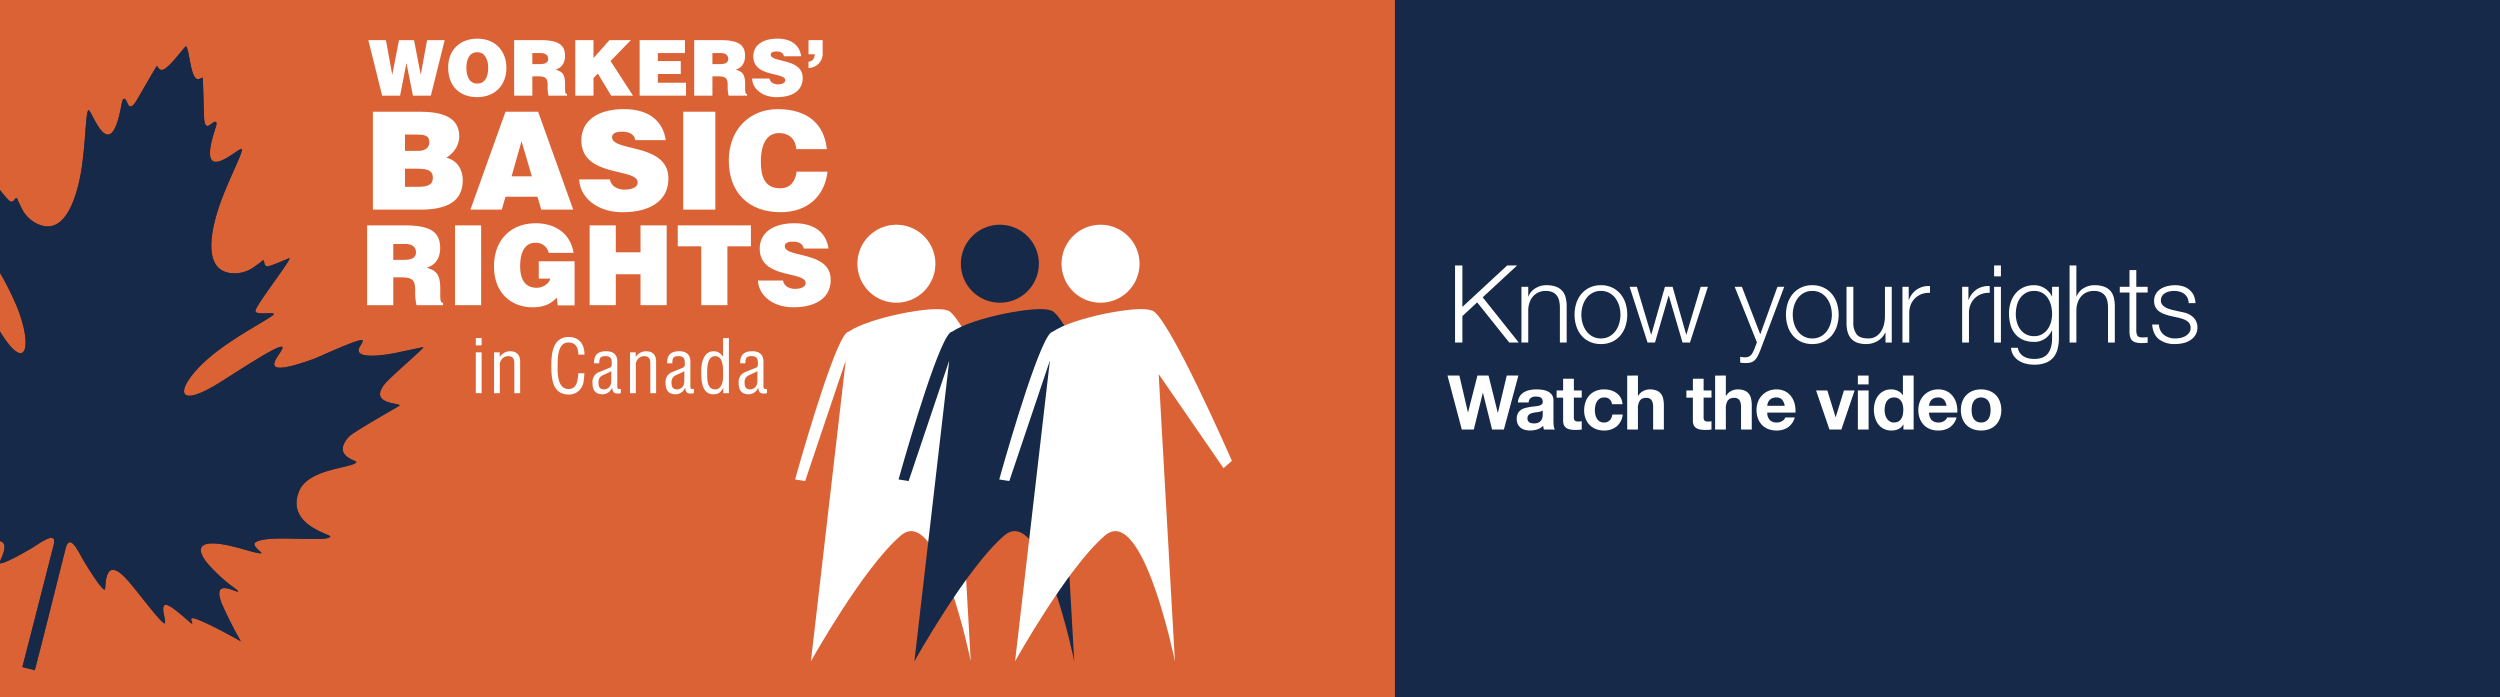
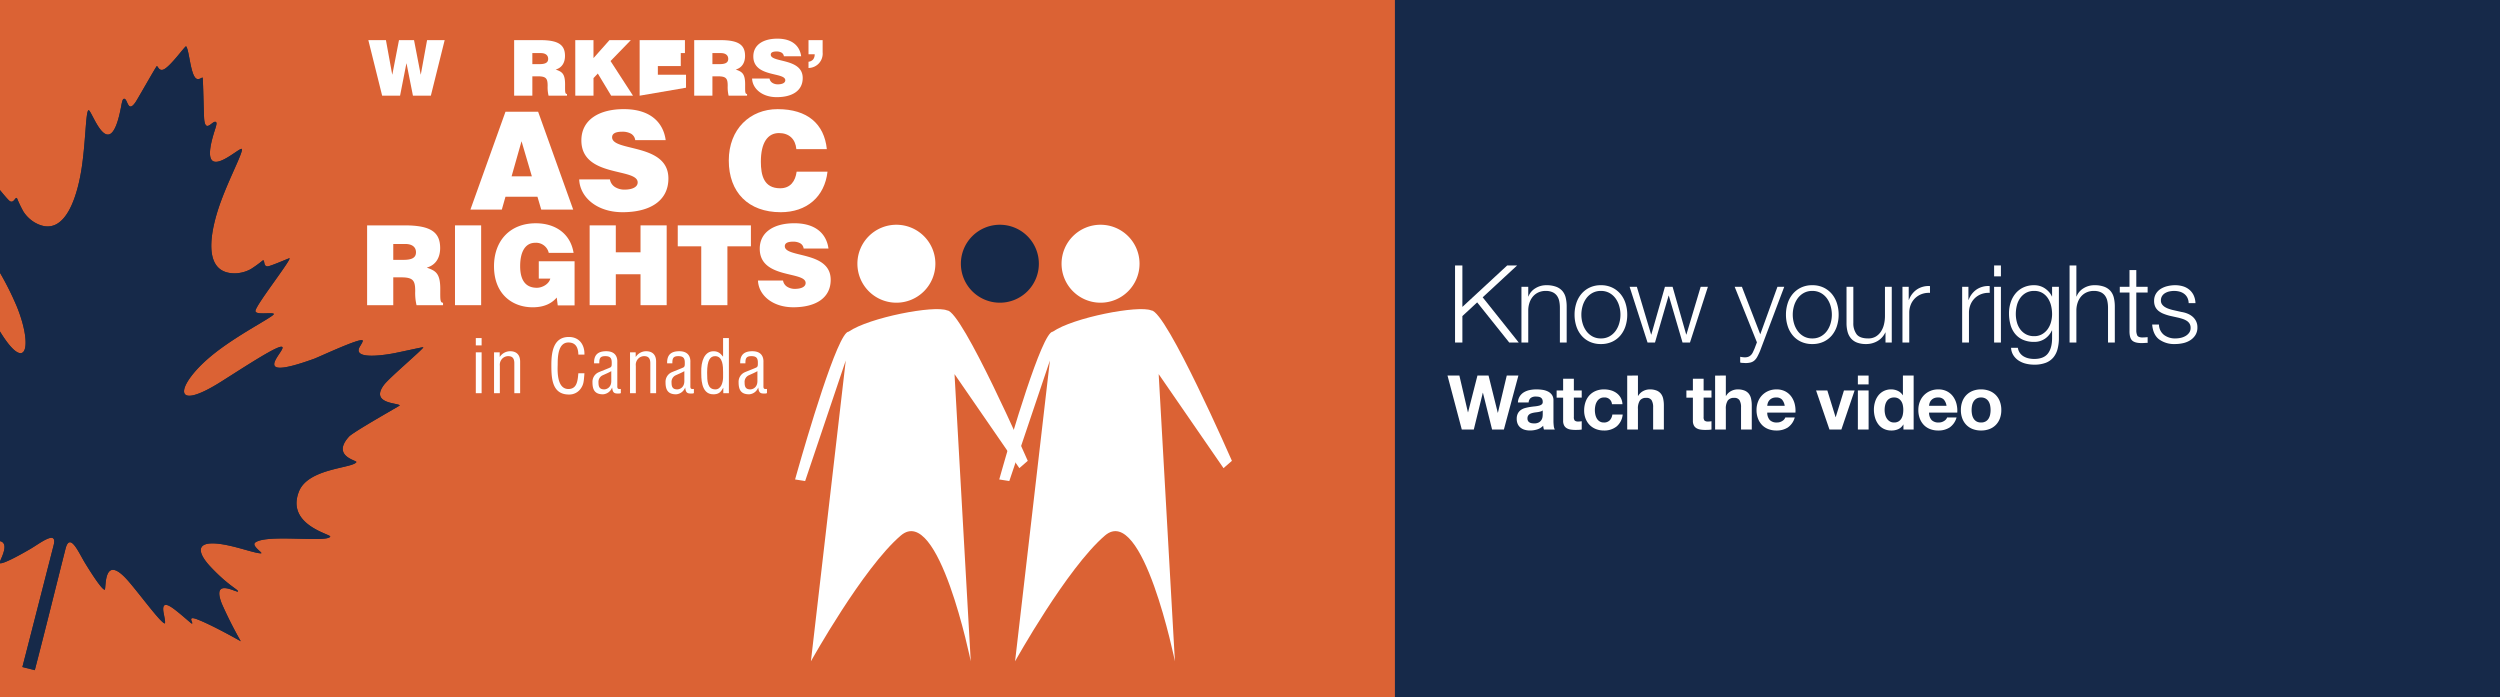
<svg xmlns="http://www.w3.org/2000/svg" width="1157.779" height="323" viewBox="0 0 1157.779 323">
  <rect x="0" y="0" width="1157.779" height="323" fill="#333333" stroke="none" />
  <g id="Group_653" data-name="Group 653" transform="translate(2150.38 -1665.201)">
    <rect id="Rectangle_302" data-name="Rectangle 302" width="517.898" height="323" transform="translate(-1510.498 1665.201)" fill="#162949" />
    <path id="Path_4231" data-name="Path 4231" d="M-2150.38,1915.789v9.4C-2149.454,1922.912-2146.2,1916.724-2150.38,1915.789Z" fill="#db6234" />
    <path id="Path_4232" data-name="Path 4232" d="M-2150.38,1665.2v88.042c1.78,2.175,3.962,4.792,4.657,5.168,1.8.97,2.477-2.242,3.21-1.42a55.329,55.329,0,0,0,2.973,6.184,15.915,15.915,0,0,0,5.271,5.083c15,8.545,20.3-15.583,21.78-25.723,1.8-12.265,1.808-25.513,3.071-26.28,1.433-.87,9.858,27.144,15.2-2.084.308-1.688.626-2.91,1.006-3.119,2.049-1.13,1.717,7.314,5.716,1.277,1.028-1.552,9.481-16.5,9.737-16.517.554-.038,1.054,2.755,3.493,1.385,3.21-1.8,9.269-10.308,10.047-10.575,1.356,1.471,1.88,10.846,3.944,14.113,1.494,2.365,3.261.145,3.732.441.216.137.547,17.307.714,19.16.648,7.213,4.37-.374,5.636,1.594.235.365-.067,1.592-.6,3.223-9.19,28.256,11.538,7.614,12.385,9.061.746,1.275-5.54,12.935-9.79,24.58-3.514,9.627-10.326,33.372,6.934,32.985a15.928,15.928,0,0,0,7.053-1.966,55.46,55.46,0,0,0,5.556-4.028c1.035-.375.1,2.774,2.149,2.775,1.388,0,10.1-3.908,10.214-3.772.72.867-15.14,21.063-15.774,24.256-.454,2.283,7.625.64,8.465,1.5.887.914-17.2,9.711-29.094,19.612-15.923,13.256-18.8,26.6,4.6,11.877,9.766-6.145,24.769-16.03,27.885-16.249,4.733-.333-17.9,17.611,15.4,5.53,2.057-.746,21.379-9.807,22.361-8.465.223.3-.212,1.1-1.227,2.774-4.142,6.819,13.412,3.661,16.272,3.074,5.992-1.229,13-2.825,13.058-2.684.261.6-15.718,14.088-18.2,17.41-6.668,8.922,6.86,8.31,7.293,9.552.04.114-21.543,12.249-23.507,14.427-8.255,9.153,3.855,11.024,3.42,11.8-1.626,2.889-22.3,2.785-26.58,13.579-6.2,15.634,15.083,19.858,14.473,20.942-1.641,2.917-29.138-1.309-34.688,2.706-2.078,1.5,3.907,4.987,2.621,5.021-2.252.057-8.655-2.235-14.7-3.568-15.745-3.47-15.633,2.345-8.717,9.743,7.54,8.066,12.256,10.373,12.729,11.248,1.112,2.051-12.655-7.3-7.436,5.953a192.348,192.348,0,0,0,8.778,17.371c.006-.025-13.282-7.572-20.3-10.218-4.984-1.879-1.284,2.106-2.4,2-.319-.029-4.451-3.854-7.838-6.439-3.352-2.558-6.314-3.966-5.147,1.867.451,2.255.946,4.742.317,4.473-2.282-.979-10.859-12.748-16.489-19.315-12.209-14.24-10.358,3.846-11.192,3.751-1.218-.14-5.135-5.931-9.09-12.383-2.956-4.823-7.018-14.576-9.047-6.551-4.737,18.731-9.346,37.49-14.22,56.181l-5.749-1.454q1.284-4.947,2.556-9.911l11.919-46.506c1.879-7.436-6.42-.813-10.811,1.742-6.386,3.717-12.5,6.88-14.03,6.622V1988.2h646v-323Z" fill="#db6234" />
    <path id="Path_4233" data-name="Path 4233" d="M-2142.456,1807.459a136.166,136.166,0,0,0-7.924-15.914v27.18C-2138.25,1838.578-2135.1,1825.825-2142.456,1807.459Z" fill="#db6234" />
    <path id="Path_4234" data-name="Path 4234" d="M-2136.35,1919.44c4.391-2.555,12.69-9.178,10.811-1.742l-11.919,46.506q-1.273,4.967-2.556,9.911l5.749,1.454c4.874-18.691,9.483-37.45,14.22-56.181,2.029-8.025,6.091,1.728,9.047,6.551,3.955,6.452,7.872,12.243,9.09,12.383.834.095-1.017-17.991,11.192-3.751,5.63,6.567,14.207,18.336,16.489,19.315.629.269.134-2.218-.317-4.473-1.167-5.833,1.795-4.425,5.147-1.867,3.387,2.585,7.519,6.41,7.838,6.439,1.119.1-2.581-3.883,2.4-2,7.017,2.646,20.305,10.193,20.3,10.218a192.348,192.348,0,0,1-8.778-17.371c-5.219-13.248,8.548-3.9,7.436-5.953-.473-.875-5.189-3.182-12.729-11.248-6.916-7.4-7.028-13.213,8.717-9.743,6.044,1.333,12.447,3.625,14.7,3.568,1.286-.034-4.7-3.517-2.621-5.021,5.55-4.015,33.047.211,34.688-2.706.61-1.084-20.672-5.308-14.473-20.942,4.281-10.794,24.954-10.69,26.58-13.579.435-.774-11.675-2.645-3.42-11.8,1.964-2.178,23.547-14.313,23.507-14.427-.433-1.242-13.961-.63-7.293-9.552,2.484-3.322,18.463-16.812,18.2-17.41-.061-.141-7.066,1.455-13.058,2.684-2.86.587-20.414,3.745-16.272-3.074,1.015-1.67,1.45-2.469,1.227-2.774-.982-1.342-20.3,7.719-22.361,8.465-33.293,12.081-10.664-5.863-15.4-5.53-3.116.219-18.119,10.1-27.885,16.249-23.4,14.722-20.523,1.379-4.6-11.877,11.891-9.9,29.981-18.7,29.094-19.612-.84-.864-8.919.779-8.465-1.5.634-3.193,16.494-23.389,15.774-24.256-.113-.136-8.826,3.772-10.214,3.772-2.044,0-1.114-3.15-2.149-2.775a55.46,55.46,0,0,1-5.556,4.028,15.928,15.928,0,0,1-7.053,1.966c-17.26.387-10.448-23.358-6.934-32.985,4.25-11.645,10.536-23.3,9.79-24.58-.847-1.447-21.575,19.2-12.385-9.061.53-1.631.832-2.858.6-3.223-1.266-1.968-4.988,5.619-5.636-1.594-.167-1.853-.5-19.023-.714-19.16-.471-.3-2.238,1.924-3.732-.441-2.064-3.267-2.588-12.642-3.944-14.113-.778.267-6.837,8.771-10.047,10.575-2.439,1.37-2.939-1.423-3.493-1.385-.256.017-8.709,14.965-9.737,16.517-4,6.037-3.667-2.407-5.716-1.277-.38.209-.7,1.431-1.006,3.119-5.346,29.228-13.771,1.214-15.2,2.084-1.263.767-1.275,14.015-3.071,26.28-1.484,10.14-6.779,34.268-21.78,25.723a15.915,15.915,0,0,1-5.271-5.083,55.329,55.329,0,0,1-2.973-6.184c-.733-.822-1.411,2.39-3.21,1.42-.7-.376-2.877-2.993-4.657-5.168v38.3a136.166,136.166,0,0,1,7.924,15.914c7.36,18.366,4.206,31.119-7.924,11.266v97.064c4.182.935.926,7.123,0,9.4v.876C-2148.855,1926.32-2142.736,1923.157-2136.35,1919.44Z" fill="#162949" />
    <g id="Group_644" data-name="Group 644">
      <g id="Group_642" data-name="Group 642">
        <path id="Path_4235" data-name="Path 4235" d="M-1930.027,1825.169v-3.4h2.69v3.4Zm0,22.128v-18.928h2.69V1847.3Z" fill="#fff" />
        <path id="Path_4236" data-name="Path 4236" d="M-1918.963,1830.445h.068a5.744,5.744,0,0,1,4.732-2.587c2.825,0,4.664,1.5,4.664,4.834v14.6h-2.69v-13.856c0-1.974-.646-3.3-2.825-3.3a3.852,3.852,0,0,0-2.655,1.055,4.073,4.073,0,0,0-1.226,3.439V1847.3h-2.689v-18.928h2.621Z" fill="#fff" />
        <path id="Path_4237" data-name="Path 4237" d="M-1882.539,1829.424c-.069-3.029-1.056-5.616-4.6-5.616-4.9,0-4.971,6.978-4.971,10.348-.135,3.473-.2,11.2,4.971,11.2,3.37,0,4.085-2.757,4.426-5.548.067-.579.1-1.158.17-1.737h2.825c-.067.511-.067,1.056-.136,1.566-.17,2.077-.272,3.642-1.5,5.413a6.445,6.445,0,0,1-5.549,2.859c-7.864,0-8.135-7.591-8.135-13.684,0-5.754.85-12.971,8.1-12.971,4.834,0,7.354,3.609,7.217,8.17Z" fill="#fff" />
        <path id="Path_4238" data-name="Path 4238" d="M-1862.863,1847.3a3.947,3.947,0,0,0-.613.136c-2.281.1-3.132-.1-3.4-2.69h-.068a4.8,4.8,0,0,1-4.187,3.065c-3.779,0-4.868-2.112-4.868-5.55a4.835,4.835,0,0,1,2.723-4.6c1.532-.682,5.344-2.111,5.685-2.383.579-.443.511-1.192.511-2.179,0-2.145-.818-2.962-3-2.962-2.451,0-2.791,1.124-2.757,3.337h-2.417c-.137-3.915,1.8-5.618,5.616-5.618,5.617,0,5.141,4.7,5.141,5.141v10.859c0,.477-.069,1.158.476,1.43a3.317,3.317,0,0,0,1.158.034Zm-4.425-10.213c-1.328.783-2.826,1.361-4.256,2.043a3.371,3.371,0,0,0-1.668,3.268c0,1.906.476,3.131,2.655,3.131,1.022,0,3.269-.783,3.269-3.846Z" fill="#fff" />
        <path id="Path_4239" data-name="Path 4239" d="M-1855.987,1830.445h.068a5.742,5.742,0,0,1,4.731-2.587c2.826,0,4.664,1.5,4.664,4.834v14.6h-2.689v-13.856c0-1.974-.647-3.3-2.825-3.3a3.853,3.853,0,0,0-2.656,1.055,4.075,4.075,0,0,0-1.225,3.439V1847.3h-2.69v-18.928h2.622Z" fill="#fff" />
        <path id="Path_4240" data-name="Path 4240" d="M-1829.027,1847.3a3.961,3.961,0,0,0-.612.136c-2.281.1-3.132-.1-3.4-2.69h-.068a4.8,4.8,0,0,1-4.187,3.065c-3.779,0-4.868-2.112-4.868-5.55a4.836,4.836,0,0,1,2.722-4.6c1.533-.682,5.345-2.111,5.686-2.383.579-.443.511-1.192.511-2.179,0-2.145-.818-2.962-3-2.962-2.451,0-2.791,1.124-2.757,3.337h-2.417c-.137-3.915,1.8-5.618,5.616-5.618,5.617,0,5.141,4.7,5.141,5.141v10.859c0,.477-.069,1.158.476,1.43a3.312,3.312,0,0,0,1.157.034Zm-4.424-10.213c-1.328.783-2.827,1.361-4.256,2.043a3.37,3.37,0,0,0-1.668,3.268c0,1.906.476,3.131,2.655,3.131,1.022,0,3.269-.783,3.269-3.846Z" fill="#fff" />
        <path id="Path_4241" data-name="Path 4241" d="M-1815.513,1821.765h2.69V1847.3h-2.587v-2.485h-.069c-1.157,2.247-2.314,3-4.595,3-5.957,0-5.481-8.341-5.549-10.009-.2-5.549,1.634-9.941,5.685-9.941,1.941,0,3.1.818,4.358,2.452h.067Zm0,15.761c0-2.587-.067-7.387-3.676-7.387-2.247,0-3.711,1.77-3.711,7.592,0,4.085.136,7.8,3.813,7.8,2.792,0,3.574-3.506,3.574-5.65Z" fill="#fff" />
        <path id="Path_4242" data-name="Path 4242" d="M-1795.19,1847.3a3.958,3.958,0,0,0-.612.136c-2.281.1-3.132-.1-3.4-2.69h-.069a4.8,4.8,0,0,1-4.186,3.065c-3.779,0-4.868-2.112-4.868-5.55a4.836,4.836,0,0,1,2.722-4.6c1.533-.682,5.345-2.111,5.686-2.383.579-.443.511-1.192.511-2.179,0-2.145-.818-2.962-3-2.962-2.452,0-2.791,1.124-2.757,3.337h-2.417c-.137-3.915,1.8-5.618,5.616-5.618,5.617,0,5.141,4.7,5.141,5.141v10.859c0,.477-.069,1.158.476,1.43a3.312,3.312,0,0,0,1.157.034Zm-4.424-10.213c-1.329.783-2.827,1.361-4.256,2.043a3.37,3.37,0,0,0-1.668,3.268c0,1.906.476,3.131,2.655,3.131,1.022,0,3.269-.783,3.269-3.846Z" fill="#fff" />
      </g>
      <g id="Group_643" data-name="Group 643">
        <path id="Path_4243" data-name="Path 4243" d="M-1955.564,1699.688h.072l2.894-15.9h8.148l-6.4,25.731h-8.291l-2.966-14.938h-.071l-2.931,14.938h-8.291l-6.4-25.731h8.147l2.9,15.9h.072l3.073-15.9h6.968Z" fill="#fff" />
-         <path id="Path_4244" data-name="Path 4244" d="M-1915.855,1696.507c0,8.756-5.9,13.687-13.507,13.687-8.077,0-13.473-5-13.473-13.758,0-8.077,5.468-13.33,13.473-13.33C-1920.178,1683.106-1915.855,1689.718-1915.855,1696.507Zm-18.547,0c0,3.288,1,7.4,5.04,7.4,3.645,0,5.074-3.145,5.074-7.4,0-3.5-1.429-7.218-5.146-7.111C-1933.258,1689.4-1934.4,1693.255-1934.4,1696.507Z" fill="#fff" />
        <path id="Path_4245" data-name="Path 4245" d="M-1903.841,1700.546v8.97h-8.434v-25.731h12.151c8.577,0,11.4,2.323,11.4,7.326,0,2.966-1.322,5.468-4.324,6.29,2.716,1,4.359,1.644,4.359,6.826,0,3.359-.107,4.5.894,4.5v.786h-8.541a16.78,16.78,0,0,1-.429-4.5c0-3.36-.572-4.467-4.5-4.467Zm0-5.647h3.324c2.609,0,4-.643,4-2.43,0-1.822-1.429-2.68-3.394-2.68h-3.932Z" fill="#fff" />
        <path id="Path_4246" data-name="Path 4246" d="M-1883.965,1683.785h8.434v8.327l7.4-8.327h9.9l-9.4,9.685,10.4,16.046h-10.113l-6.182-10.257-2,2.109v8.148h-8.434Z" fill="#fff" />
-         <path id="Path_4247" data-name="Path 4247" d="M-1854.155,1709.516v-25.731h20.977v6h-12.544v3.681h10.614v6h-10.614v4.038h13.044v6Z" fill="#fff" />
+         <path id="Path_4247" data-name="Path 4247" d="M-1854.155,1709.516v-25.731h20.977v6h-12.544h10.614v6h-10.614v4.038h13.044v6Z" fill="#fff" />
        <path id="Path_4248" data-name="Path 4248" d="M-1820.451,1700.546v8.97h-8.434v-25.731h12.15c8.578,0,11.4,2.323,11.4,7.326,0,2.966-1.321,5.468-4.323,6.29,2.715,1,4.359,1.644,4.359,6.826,0,3.359-.107,4.5.894,4.5v.786h-8.541a16.78,16.78,0,0,1-.429-4.5c0-3.36-.572-4.467-4.5-4.467Zm0-5.647h3.324c2.608,0,4-.643,4-2.43,0-1.822-1.43-2.68-3.4-2.68h-3.931Z" fill="#fff" />
        <path id="Path_4249" data-name="Path 4249" d="M-1787.354,1691.254a2.26,2.26,0,0,0-1.215-1.751,4.671,4.671,0,0,0-2.179-.464c-1.859,0-2.681.536-2.681,1.465,0,3.859,14.795,1.465,14.795,10.828,0,5.968-4.967,8.862-12.043,8.862-6.79,0-11.221-3.966-11.4-8.612H-1794a2.937,2.937,0,0,0,1.393,2.037,4.626,4.626,0,0,0,2.4.643c2.108,0,3.5-.679,3.5-1.894,0-3.9-14.8-1.215-14.8-11.042,0-5.468,4.717-8.22,11.149-8.22,7.148,0,10.4,3.646,11.007,8.148Z" fill="#fff" />
        <path id="Path_4250" data-name="Path 4250" d="M-1775.949,1693.792a3.267,3.267,0,0,0,2.179-1.108,3.853,3.853,0,0,0,.679-2.359h-2.858v-6.54h6.54v5.647a6.651,6.651,0,0,1-6.54,7.254Z" fill="#fff" />
-         <path id="Path_4251" data-name="Path 4251" d="M-1977.685,1762.28v-45.341h21.662c10.2,0,18.326,2.393,18.326,11.4,0,4.66-3.023,8.061-5.919,9.887,4.912,1.259,7.556,5.479,7.556,10.391,0,10.138-7.746,13.665-19.521,13.665Zm14.862-34.761v7.556h6.171c2.959,0,5.1-1.322,5.1-3.967,0-3.526-2.9-3.589-6.046-3.589Zm0,15.806v8.375h6.486c3.652,0,6.423-.756,6.423-4.156,0-3.967-3.463-4.219-8.186-4.219Z" fill="#fff" />
        <path id="Path_4252" data-name="Path 4252" d="M-1932.53,1762.28l16.247-45.341h15.114l16.247,45.341h-14.8l-1.764-5.983h-14.8l-1.7,5.983Zm23.677-31.675-4.6,16.247h9.382Z" fill="#fff" />
        <path id="Path_4253" data-name="Path 4253" d="M-1856.2,1730.1a3.989,3.989,0,0,0-2.142-3.086,8.216,8.216,0,0,0-3.841-.819c-3.275,0-4.723.945-4.723,2.582,0,6.8,26.071,2.582,26.071,19.081,0,10.517-8.754,15.618-21.222,15.618-11.966,0-19.774-6.991-20.089-15.177h14.232a5.171,5.171,0,0,0,2.456,3.589,8.15,8.15,0,0,0,4.22,1.134c3.714,0,6.171-1.2,6.171-3.338,0-6.864-26.071-2.141-26.071-19.458,0-9.635,8.313-14.484,19.648-14.484,12.594,0,18.325,6.423,19.4,14.358Z" fill="#fff" />
-         <path id="Path_4254" data-name="Path 4254" d="M-1833.973,1762.28v-45.341h14.862v45.341Z" fill="#fff" />
        <path id="Path_4255" data-name="Path 4255" d="M-1781.578,1734.257c-.441-4.723-3.4-7.431-8.061-7.431-5.226,0-8.375,4.471-8.375,13.224,0,6.361,1.386,12.343,8.943,12.343,4.786,0,7.052-3.337,7.619-7.683h14.3c-1.323,11.713-9.7,18.767-21.662,18.767-14.989,0-24.056-9.2-24.056-23.93,0-14.673,9.949-23.8,22.607-23.8,13.854,0,21.6,6.863,22.8,18.514Z" fill="#fff" />
        <path id="Path_4256" data-name="Path 4256" d="M-1968.254,1793.649v12.885h-12.114v-36.958h17.453c12.319,0,16.374,3.336,16.374,10.523,0,4.26-1.9,7.853-6.211,9.034,3.9,1.437,6.263,2.361,6.263,9.8,0,4.825-.155,6.467,1.283,6.467v1.13h-12.269a24.178,24.178,0,0,1-.616-6.468c0-4.825-.821-6.417-6.467-6.417Zm0-8.109h4.773c3.747,0,5.749-.925,5.749-3.491,0-2.618-2.052-3.85-4.876-3.85h-5.646Z" fill="#fff" />
        <path id="Path_4257" data-name="Path 4257" d="M-1939.667,1806.534v-36.958h12.113v36.958Z" fill="#fff" />
        <path id="Path_4258" data-name="Path 4258" d="M-1884.284,1806.636h-7.8l-.462-3.644c-2,2.361-5.338,4.517-11.139,4.517-9.444,0-17.914-6.109-17.914-18.992,0-11.806,7.392-19.916,19.352-19.916,8.88,0,16.014,4.619,17.5,13.705h-11.5a6.037,6.037,0,0,0-6.211-4.671c-4.775,0-7.032,4.311-7.032,10.83,0,5.236,1.642,10.01,7.751,10.01,2.463,0,5.594-1.694,6.21-4.261h-5.338v-8.007h16.58Z" fill="#fff" />
        <path id="Path_4259" data-name="Path 4259" d="M-1877.308,1806.534v-36.958h12.114v12.473h11.447v-12.473h12.114v36.958h-12.114v-14.322h-11.447v14.322Z" fill="#fff" />
        <path id="Path_4260" data-name="Path 4260" d="M-1836.506,1769.576h33.879v9.7h-10.883v27.257h-12.113v-27.257h-10.883Z" fill="#fff" />
        <path id="Path_4261" data-name="Path 4261" d="M-1778.2,1780.3a3.249,3.249,0,0,0-1.745-2.515,6.706,6.706,0,0,0-3.131-.668c-2.669,0-3.85.77-3.85,2.1,0,5.544,21.251,2.1,21.251,15.553,0,8.572-7.136,12.73-17.3,12.73-9.753,0-16.118-5.7-16.374-12.371h11.6a4.211,4.211,0,0,0,2,2.926,6.636,6.636,0,0,0,3.438.924c3.029,0,5.03-.975,5.03-2.72,0-5.595-21.25-1.745-21.25-15.862,0-7.853,6.776-11.805,16.015-11.805,10.267,0,14.938,5.235,15.81,11.7Z" fill="#fff" />
      </g>
    </g>
    <g id="Group_649" data-name="Group 649">
      <g id="Group_645" data-name="Group 645">
        <path id="Path_4262" data-name="Path 4262" d="M-1700.812,1971.469s-14.8-73.3-32.4-58.252-41.626,58.252-41.626,58.252l16.14-139.32-18.81,55.825-1.951-.305-2.708-.423s.371-1.338,1.025-3.639c4.024-14.161,18.769-64.807,23.779-64.807,9.466-6.553,39.758-12.379,45.631-9.83,6.863,0,37.313,69.641,37.313,69.641l-3.883,3.4-30.032-43.549Z" fill="#fff" />
        <path id="Path_4263" data-name="Path 4263" d="M-1717.195,1787.335a18.055,18.055,0,0,1-18.052,18.05,18.051,18.051,0,0,1-18.062-18.05,18.049,18.049,0,0,1,18.062-18.049A18.053,18.053,0,0,1-1717.195,1787.335Z" fill="#fff" />
      </g>
      <g id="Group_646" data-name="Group 646">
-         <path id="Path_4264" data-name="Path 4264" d="M-1652.888,1971.469s-14.805-73.3-32.4-58.252-41.626,58.252-41.626,58.252l16.141-139.32-18.811,55.825-1.951-.305-2.708-.423s.371-1.338,1.025-3.639c4.024-14.161,18.769-64.807,23.779-64.807,9.466-6.553,39.758-12.379,45.631-9.83,6.863,0,37.313,69.641,37.313,69.641l-3.883,3.4-30.032-43.549Z" fill="#162949" />
        <path id="Path_4265" data-name="Path 4265" d="M-1669.271,1787.335a18.055,18.055,0,0,1-18.052,18.05,18.051,18.051,0,0,1-18.062-18.05,18.049,18.049,0,0,1,18.062-18.049A18.053,18.053,0,0,1-1669.271,1787.335Z" fill="#162949" />
      </g>
      <g id="Group_648" data-name="Group 648">
        <g id="Group_647" data-name="Group 647">
          <path id="Path_4266" data-name="Path 4266" d="M-1606.263,1971.469s-14.805-73.3-32.4-58.252-41.626,58.252-41.626,58.252l16.141-139.32-18.811,55.825-1.951-.305-2.708-.423s.371-1.338,1.025-3.639c4.024-14.161,18.769-64.807,23.78-64.807,9.465-6.553,39.757-12.379,45.63-9.83,6.863,0,37.313,69.641,37.313,69.641l-3.883,3.4-30.032-43.549Z" fill="#fff" />
          <path id="Path_4267" data-name="Path 4267" d="M-1622.646,1787.335a18.055,18.055,0,0,1-18.052,18.05,18.051,18.051,0,0,1-18.062-18.05,18.049,18.049,0,0,1,18.062-18.049A18.053,18.053,0,0,1-1622.646,1787.335Z" fill="#fff" />
        </g>
      </g>
    </g>
    <g id="Group_652" data-name="Group 652">
      <g id="Group_650" data-name="Group 650">
        <path id="Path_4268" data-name="Path 4268" d="M-1473.131,1788.133v19.2l20.75-19.2h4.6l-15.951,14.75,16.7,20.95h-4.4l-14.85-18.6-6.851,6.35v12.25h-3.4v-35.7Z" fill="#fff" />
        <path id="Path_4269" data-name="Path 4269" d="M-1442.631,1798.033v4.45h.1a7.553,7.553,0,0,1,3.2-3.775,9.4,9.4,0,0,1,5.051-1.425,12.729,12.729,0,0,1,4.524.7,7.156,7.156,0,0,1,2.925,1.975,7.377,7.377,0,0,1,1.551,3.125,17.643,17.643,0,0,1,.449,4.15v16.6h-3.15v-16.1a15,15,0,0,0-.3-3.075,6.526,6.526,0,0,0-1.051-2.475,5.1,5.1,0,0,0-2.025-1.65,7.442,7.442,0,0,0-3.174-.6,8.018,8.018,0,0,0-3.375.675,7.291,7.291,0,0,0-2.5,1.85,8.534,8.534,0,0,0-1.6,2.8,11.41,11.41,0,0,0-.625,3.525v15.05h-3.149v-25.8Z" fill="#fff" />
        <path id="Path_4270" data-name="Path 4270" d="M-1403.757,1798.383a11.4,11.4,0,0,1,3.826,2.95,12.781,12.781,0,0,1,2.349,4.325,17.027,17.027,0,0,1,.8,5.275,17.026,17.026,0,0,1-.8,5.275,12.778,12.778,0,0,1-2.349,4.325,11.1,11.1,0,0,1-3.826,2.925,12.106,12.106,0,0,1-5.225,1.075,12.106,12.106,0,0,1-5.225-1.075,11.074,11.074,0,0,1-3.824-2.925,12.749,12.749,0,0,1-2.351-4.325,17.055,17.055,0,0,1-.8-5.275,17.055,17.055,0,0,1,.8-5.275,12.751,12.751,0,0,1,2.351-4.325,11.373,11.373,0,0,1,3.824-2.95,11.866,11.866,0,0,1,5.225-1.1A11.866,11.866,0,0,1-1403.757,1798.383Zm-9.174,2.5a8.679,8.679,0,0,0-2.826,2.5,11.351,11.351,0,0,0-1.7,3.525,14.342,14.342,0,0,0-.574,4.025,14.336,14.336,0,0,0,.574,4.025,11.33,11.33,0,0,0,1.7,3.525,8.66,8.66,0,0,0,2.826,2.5,7.952,7.952,0,0,0,3.949.95,7.963,7.963,0,0,0,3.951-.95,8.673,8.673,0,0,0,2.824-2.5,11.33,11.33,0,0,0,1.7-3.525,14.338,14.338,0,0,0,.576-4.025,14.344,14.344,0,0,0-.576-4.025,11.351,11.351,0,0,0-1.7-3.525,8.692,8.692,0,0,0-2.824-2.5,7.972,7.972,0,0,0-3.951-.95A7.961,7.961,0,0,0-1412.931,1800.883Z" fill="#fff" />
        <path id="Path_4271" data-name="Path 4271" d="M-1392.331,1798.033l6.6,22.1h.1l6.3-22.1h3.55l6.3,22.1h.1l6.6-22.1h3.35l-8.3,25.8h-3.45l-6.35-21.7h-.1l-6.3,21.7h-3.45l-8.3-25.8Z" fill="#fff" />
        <path id="Path_4272" data-name="Path 4272" d="M-1343.681,1798.033l8.5,22,7.949-22h3.15l-11.2,29.7a28.85,28.85,0,0,1-1.3,2.725,6.232,6.232,0,0,1-1.324,1.7,4.405,4.405,0,0,1-1.7.9,9.324,9.324,0,0,1-2.475.275q-.949-.051-1.474-.075a3.067,3.067,0,0,1-.926-.175v-2.65q.551.1,1.076.175a7.586,7.586,0,0,0,1.074.075,4.268,4.268,0,0,0,1.725-.3,3.657,3.657,0,0,0,1.176-.825,4.747,4.747,0,0,0,.849-1.275q.35-.75.75-1.65l1.1-2.9-10.3-25.7Z" fill="#fff" />
        <path id="Path_4273" data-name="Path 4273" d="M-1305.857,1798.383a11.4,11.4,0,0,1,3.826,2.95,12.781,12.781,0,0,1,2.349,4.325,17.059,17.059,0,0,1,.8,5.275,17.059,17.059,0,0,1-.8,5.275,12.778,12.778,0,0,1-2.349,4.325,11.1,11.1,0,0,1-3.826,2.925,12.105,12.105,0,0,1-5.225,1.075,12.106,12.106,0,0,1-5.225-1.075,11.087,11.087,0,0,1-3.825-2.925,12.764,12.764,0,0,1-2.35-4.325,17.058,17.058,0,0,1-.8-5.275,17.059,17.059,0,0,1,.8-5.275,12.766,12.766,0,0,1,2.35-4.325,11.386,11.386,0,0,1,3.825-2.95,11.866,11.866,0,0,1,5.225-1.1A11.865,11.865,0,0,1-1305.857,1798.383Zm-9.174,2.5a8.678,8.678,0,0,0-2.826,2.5,11.35,11.35,0,0,0-1.7,3.525,14.343,14.343,0,0,0-.575,4.025,14.337,14.337,0,0,0,.575,4.025,11.33,11.33,0,0,0,1.7,3.525,8.659,8.659,0,0,0,2.826,2.5,7.949,7.949,0,0,0,3.949.95,7.956,7.956,0,0,0,3.95-.95,8.666,8.666,0,0,0,2.825-2.5,11.327,11.327,0,0,0,1.7-3.525,14.334,14.334,0,0,0,.576-4.025,14.339,14.339,0,0,0-.576-4.025,11.348,11.348,0,0,0-1.7-3.525,8.686,8.686,0,0,0-2.825-2.5,7.965,7.965,0,0,0-3.95-.95A7.958,7.958,0,0,0-1315.031,1800.883Z" fill="#fff" />
        <path id="Path_4274" data-name="Path 4274" d="M-1277.182,1823.833v-4.65h-.1a8.933,8.933,0,0,1-3.625,3.975,10.343,10.343,0,0,1-5.275,1.375,11.474,11.474,0,0,1-4.175-.675,6.944,6.944,0,0,1-2.8-1.925,7.8,7.8,0,0,1-1.575-3.05,15.322,15.322,0,0,1-.5-4.1v-16.75h3.15v16.8a8.4,8.4,0,0,0,1.625,5.3q1.524,1.8,5.275,1.8a6.649,6.649,0,0,0,3.5-.875,7.42,7.42,0,0,0,2.4-2.325,10.475,10.475,0,0,0,1.4-3.325,16.336,16.336,0,0,0,.45-3.825v-13.55h3.15v25.8Z" fill="#fff" />
        <path id="Path_4275" data-name="Path 4275" d="M-1266.432,1798.033v6.05h.1a9.9,9.9,0,0,1,3.725-4.85,9.753,9.753,0,0,1,6.025-1.55v3.15a9.517,9.517,0,0,0-3.9.575,8.769,8.769,0,0,0-3.025,1.925,8.683,8.683,0,0,0-1.975,2.975,9.945,9.945,0,0,0-.7,3.775v13.75h-3.15v-25.8Z" fill="#fff" />
        <path id="Path_4276" data-name="Path 4276" d="M-1238.783,1798.033v6.05h.1a9.907,9.907,0,0,1,3.725-4.85,9.754,9.754,0,0,1,6.025-1.55v3.15a9.522,9.522,0,0,0-3.9.575,8.779,8.779,0,0,0-3.025,1.925,8.7,8.7,0,0,0-1.975,2.975,9.943,9.943,0,0,0-.7,3.775v13.75h-3.15v-25.8Z" fill="#fff" />
        <path id="Path_4277" data-name="Path 4277" d="M-1223.734,1788.133v5.05h-3.15v-5.05Zm0,9.9v25.8h-3.15v-25.8Z" fill="#fff" />
        <path id="Path_4278" data-name="Path 4278" d="M-1197.509,1826.883a10.04,10.04,0,0,1-1.975,3.9,8.608,8.608,0,0,1-3.525,2.45,14.7,14.7,0,0,1-5.325.85,16.022,16.022,0,0,1-3.8-.45,10.816,10.816,0,0,1-3.325-1.4,8.28,8.28,0,0,1-2.45-2.425,7.241,7.241,0,0,1-1.125-3.525h3.15a5.6,5.6,0,0,0,.975,2.425,5.84,5.84,0,0,0,1.75,1.575,7.77,7.77,0,0,0,2.275.875,11.85,11.85,0,0,0,2.55.275q4.4,0,6.35-2.5t1.95-7.2v-3.5h-.1a9.208,9.208,0,0,1-3.225,3.85,8.609,8.609,0,0,1-4.975,1.45,12.48,12.48,0,0,1-5.3-1.025,9.839,9.839,0,0,1-3.625-2.825,11.515,11.515,0,0,1-2.075-4.225,19.927,19.927,0,0,1-.65-5.175,16.094,16.094,0,0,1,.775-5.025,12.455,12.455,0,0,1,2.25-4.15,10.5,10.5,0,0,1,3.65-2.8,11.543,11.543,0,0,1,4.975-1.025,9.073,9.073,0,0,1,2.725.4,8.605,8.605,0,0,1,2.325,1.125,10.017,10.017,0,0,1,1.875,1.675,7.65,7.65,0,0,1,1.275,2h.1v-4.45h3.15v23.7A19.627,19.627,0,0,1-1197.509,1826.883Zm-7.225-6.875a8.2,8.2,0,0,0,2.6-2.3,10.117,10.117,0,0,0,1.575-3.275,13.851,13.851,0,0,0,.525-3.8,16.441,16.441,0,0,0-.45-3.8,10.971,10.971,0,0,0-1.45-3.45,7.865,7.865,0,0,0-2.575-2.5,7.278,7.278,0,0,0-3.825-.95,7.575,7.575,0,0,0-3.85.925,8.208,8.208,0,0,0-2.65,2.425,10.159,10.159,0,0,0-1.525,3.425,16.312,16.312,0,0,0-.475,3.925,14.512,14.512,0,0,0,.5,3.8,9.737,9.737,0,0,0,1.55,3.275,8.025,8.025,0,0,0,2.65,2.3,7.8,7.8,0,0,0,3.8.875A7.19,7.19,0,0,0-1204.734,1820.008Z" fill="#fff" />
        <path id="Path_4279" data-name="Path 4279" d="M-1188.784,1788.133v14.35h.1a7.555,7.555,0,0,1,3.2-3.775,9.4,9.4,0,0,1,5.05-1.425,12.73,12.73,0,0,1,4.525.7,7.164,7.164,0,0,1,2.925,1.975,7.365,7.365,0,0,1,1.55,3.125,17.6,17.6,0,0,1,.45,4.15v16.6h-3.15v-16.1a14.925,14.925,0,0,0-.3-3.075,6.511,6.511,0,0,0-1.05-2.475,5.1,5.1,0,0,0-2.025-1.65,7.446,7.446,0,0,0-3.175-.6,8.024,8.024,0,0,0-3.375.675,7.3,7.3,0,0,0-2.5,1.85,8.552,8.552,0,0,0-1.6,2.8,11.389,11.389,0,0,0-.625,3.525v15.05h-3.15v-35.7Z" fill="#fff" />
        <path id="Path_4280" data-name="Path 4280" d="M-1155.784,1798.033v2.65h-5.25v17.4a5.655,5.655,0,0,0,.424,2.425q.426.876,2.125.975a24.439,24.439,0,0,0,2.7-.15v2.65q-.7,0-1.4.05t-1.4.05q-3.15,0-4.4-1.225t-1.2-4.525v-17.65h-4.5v-2.65h4.5v-7.75h3.15v7.75Z" fill="#fff" />
        <path id="Path_4281" data-name="Path 4281" d="M-1137.385,1803.058a5.129,5.129,0,0,0-1.475-1.775,6.146,6.146,0,0,0-2.125-1.025,9.744,9.744,0,0,0-2.55-.325,10.354,10.354,0,0,0-2.125.225,6.554,6.554,0,0,0-1.975.75,4.259,4.259,0,0,0-1.45,1.375,3.786,3.786,0,0,0-.55,2.1,2.944,2.944,0,0,0,.525,1.775,4.647,4.647,0,0,0,1.325,1.225,8.363,8.363,0,0,0,1.75.825q.95.326,1.75.525l4.2.95a12.028,12.028,0,0,1,2.675.725,8.666,8.666,0,0,1,2.35,1.375,6.736,6.736,0,0,1,1.675,2.1,6.32,6.32,0,0,1,.65,2.95,6.464,6.464,0,0,1-.95,3.575,7.756,7.756,0,0,1-2.425,2.4,10.3,10.3,0,0,1-3.325,1.325,17.283,17.283,0,0,1-3.65.4,11.852,11.852,0,0,1-7.375-2.15q-2.825-2.15-3.225-6.9h3.15a6.215,6.215,0,0,0,2.325,4.825,8.423,8.423,0,0,0,5.275,1.625,11.85,11.85,0,0,0,2.375-.25,7.615,7.615,0,0,0,2.275-.85,5.443,5.443,0,0,0,1.725-1.525,3.755,3.755,0,0,0,.675-2.275,3.63,3.63,0,0,0-.475-1.925,4.137,4.137,0,0,0-1.275-1.3,8.1,8.1,0,0,0-1.825-.875q-1.026-.35-2.075-.6l-4.05-.9a22.719,22.719,0,0,1-2.85-.925,9.1,9.1,0,0,1-2.275-1.3,5.454,5.454,0,0,1-1.525-1.9,6.28,6.28,0,0,1-.55-2.775,6.189,6.189,0,0,1,.875-3.35,6.826,6.826,0,0,1,2.275-2.25,10.6,10.6,0,0,1,3.125-1.25,15.163,15.163,0,0,1,3.425-.4,12.635,12.635,0,0,1,3.625.5,8.342,8.342,0,0,1,2.95,1.55,7.62,7.62,0,0,1,2.025,2.6,9.347,9.347,0,0,1,.85,3.65h-3.15A5.957,5.957,0,0,0-1137.385,1803.058Z" fill="#fff" />
      </g>
      <g id="Group_651" data-name="Group 651">
        <path id="Path_4282" data-name="Path 4282" d="M-1459.376,1864.119l-4.235-17.01h-.069l-4.165,17.01h-5.565l-6.616-24.99h5.5l3.955,17.01h.069l4.34-17.01h5.145l4.27,17.22h.071l4.094-17.22h5.391l-6.721,24.99Z" fill="#fff" />
        <path id="Path_4283" data-name="Path 4283" d="M-1447.405,1851.589a5.76,5.76,0,0,1,.875-2.905,5.943,5.943,0,0,1,1.96-1.855,8.531,8.531,0,0,1,2.677-1,15.24,15.24,0,0,1,2.992-.3,20.337,20.337,0,0,1,2.766.193,8.458,8.458,0,0,1,2.554.752,5.041,5.041,0,0,1,1.89,1.558,4.352,4.352,0,0,1,.735,2.642v9.415a18.957,18.957,0,0,0,.14,2.345,4.237,4.237,0,0,0,.49,1.68h-5.039a6.929,6.929,0,0,1-.228-.857,7.082,7.082,0,0,1-.122-.893,6.476,6.476,0,0,1-2.8,1.715,11.225,11.225,0,0,1-3.29.49,8.881,8.881,0,0,1-2.414-.315,5.524,5.524,0,0,1-1.961-.98,4.567,4.567,0,0,1-1.312-1.68,5.677,5.677,0,0,1-.472-2.415,5.271,5.271,0,0,1,.542-2.537,4.522,4.522,0,0,1,1.4-1.593,6.271,6.271,0,0,1,1.96-.892,21.045,21.045,0,0,1,2.223-.473q1.119-.174,2.2-.28a13.279,13.279,0,0,0,1.924-.315,3.349,3.349,0,0,0,1.33-.613,1.344,1.344,0,0,0,.456-1.172,2.636,2.636,0,0,0-.263-1.277,1.937,1.937,0,0,0-.7-.735,2.749,2.749,0,0,0-1.015-.35,8.361,8.361,0,0,0-1.243-.088,3.772,3.772,0,0,0-2.31.63,2.815,2.815,0,0,0-.98,2.1Zm11.48,3.675a2.226,2.226,0,0,1-.788.438,8.062,8.062,0,0,1-1.015.262q-.543.105-1.137.175c-.4.047-.794.1-1.191.175a9.093,9.093,0,0,0-1.1.28,3.294,3.294,0,0,0-.945.472,2.248,2.248,0,0,0-.648.753,2.429,2.429,0,0,0-.245,1.155,2.339,2.339,0,0,0,.245,1.12,1.881,1.881,0,0,0,.665.718,2.807,2.807,0,0,0,.98.367,6.242,6.242,0,0,0,1.155.105,4.394,4.394,0,0,0,2.276-.49,3.275,3.275,0,0,0,1.189-1.172,3.741,3.741,0,0,0,.473-1.383,9.579,9.579,0,0,0,.088-1.12Z" fill="#fff" />
        <path id="Path_4284" data-name="Path 4284" d="M-1417.866,1846.024v3.325h-3.64v8.96a2.433,2.433,0,0,0,.42,1.68,2.432,2.432,0,0,0,1.68.42c.28,0,.548-.011.805-.035a6.79,6.79,0,0,0,.735-.1v3.85a11.792,11.792,0,0,1-1.4.14q-.77.034-1.505.035a14.516,14.516,0,0,1-2.188-.157,5.136,5.136,0,0,1-1.819-.613,3.24,3.24,0,0,1-1.243-1.3,4.628,4.628,0,0,1-.455-2.2v-10.675h-3.01v-3.325h3.01V1840.6h4.97v5.425Z" fill="#fff" />
        <path id="Path_4285" data-name="Path 4285" d="M-1407.541,1849.279a3.484,3.484,0,0,0-1.995.543,4.305,4.305,0,0,0-1.313,1.4,6.076,6.076,0,0,0-.718,1.89,10.313,10.313,0,0,0-.21,2.047,9.889,9.889,0,0,0,.21,1.995,6.2,6.2,0,0,0,.683,1.838,3.921,3.921,0,0,0,1.278,1.347,3.509,3.509,0,0,0,1.96.525,3.64,3.64,0,0,0,2.747-1,4.714,4.714,0,0,0,1.207-2.678h4.8a8.2,8.2,0,0,1-2.8,5.495,9.037,9.037,0,0,1-5.915,1.89,9.9,9.9,0,0,1-3.728-.682,8.253,8.253,0,0,1-2.887-1.908,8.661,8.661,0,0,1-1.855-2.922,10.123,10.123,0,0,1-.665-3.728,12.063,12.063,0,0,1,.612-3.9,8.769,8.769,0,0,1,1.8-3.116,8.241,8.241,0,0,1,2.905-2.047,9.868,9.868,0,0,1,3.919-.735,11.345,11.345,0,0,1,3.1.42,8.282,8.282,0,0,1,2.66,1.277,6.852,6.852,0,0,1,1.908,2.136,6.811,6.811,0,0,1,.84,3.027h-4.865A3.334,3.334,0,0,0-1407.541,1849.279Z" fill="#fff" />
        <path id="Path_4286" data-name="Path 4286" d="M-1391.827,1839.129v9.415h.1a5.759,5.759,0,0,1,2.415-2.292,6.511,6.511,0,0,1,2.87-.718,8.437,8.437,0,0,1,3.273.543,4.853,4.853,0,0,1,2.012,1.505,5.833,5.833,0,0,1,1.033,2.345,14.6,14.6,0,0,1,.3,3.062v11.13h-4.971V1853.9a6.338,6.338,0,0,0-.7-3.342,2.712,2.712,0,0,0-2.485-1.1,3.442,3.442,0,0,0-2.94,1.208,6.709,6.709,0,0,0-.91,3.972v9.485h-4.97v-24.99Z" fill="#fff" />
        <path id="Path_4287" data-name="Path 4287" d="M-1357.772,1846.024v3.325h-3.64v8.96a2.432,2.432,0,0,0,.42,1.68,2.432,2.432,0,0,0,1.68.42c.28,0,.548-.011.805-.035a6.861,6.861,0,0,0,.735-.1v3.85a11.792,11.792,0,0,1-1.4.14q-.771.034-1.505.035a14.516,14.516,0,0,1-2.188-.157,5.149,5.149,0,0,1-1.82-.613,3.238,3.238,0,0,1-1.242-1.3,4.617,4.617,0,0,1-.455-2.2v-10.675h-3.01v-3.325h3.01V1840.6h4.97v5.425Z" fill="#fff" />
        <path id="Path_4288" data-name="Path 4288" d="M-1351.123,1839.129v9.415h.105a5.758,5.758,0,0,1,2.415-2.292,6.511,6.511,0,0,1,2.87-.718,8.437,8.437,0,0,1,3.273.543,4.863,4.863,0,0,1,2.013,1.505,5.832,5.832,0,0,1,1.032,2.345,14.6,14.6,0,0,1,.3,3.062v11.13h-4.971V1853.9a6.338,6.338,0,0,0-.7-3.342,2.712,2.712,0,0,0-2.485-1.1,3.442,3.442,0,0,0-2.94,1.208,6.717,6.717,0,0,0-.91,3.972v9.485h-4.969v-24.99Z" fill="#fff" />
        <path id="Path_4289" data-name="Path 4289" d="M-1330.718,1859.779a4.445,4.445,0,0,0,3.22,1.085,4.431,4.431,0,0,0,2.59-.752,3.125,3.125,0,0,0,1.33-1.593h4.375a8.3,8.3,0,0,1-3.22,4.655,9.482,9.482,0,0,1-5.25,1.4,10.333,10.333,0,0,1-3.85-.682,8.005,8.005,0,0,1-2.905-1.943,8.734,8.734,0,0,1-1.837-3.01,11.007,11.007,0,0,1-.648-3.85,10.542,10.542,0,0,1,.665-3.78,8.868,8.868,0,0,1,1.89-3.027,8.885,8.885,0,0,1,2.923-2.013,9.367,9.367,0,0,1,3.762-.735,8.6,8.6,0,0,1,4.025.893,8.05,8.05,0,0,1,2.818,2.4,9.864,9.864,0,0,1,1.592,3.43,12.779,12.779,0,0,1,.35,4.025h-13.055A5.022,5.022,0,0,0-1330.718,1859.779Zm5.618-9.52a3.493,3.493,0,0,0-2.713-.98,4.323,4.323,0,0,0-1.977.4,3.748,3.748,0,0,0-1.26,1,3.638,3.638,0,0,0-.665,1.26,5.649,5.649,0,0,0-.228,1.19h8.085A5.752,5.752,0,0,0-1325.1,1850.259Z" fill="#fff" />
        <path id="Path_4290" data-name="Path 4290" d="M-1303.138,1864.119l-6.2-18.095h5.216l3.815,12.355h.069l3.815-12.355h4.935l-6.125,18.095Z" fill="#fff" />
        <path id="Path_4291" data-name="Path 4291" d="M-1289.979,1843.224v-4.095h4.971v4.095Zm4.971,2.8v18.095h-4.971v-18.095Z" fill="#fff" />
        <path id="Path_4292" data-name="Path 4292" d="M-1268.944,1861.809a5.133,5.133,0,0,1-2.292,2.118,7.636,7.636,0,0,1-3.2.647,7.736,7.736,0,0,1-3.57-.787,7.169,7.169,0,0,1-2.538-2.135,9.655,9.655,0,0,1-1.5-3.1,12.976,12.976,0,0,1-.508-3.64,12.192,12.192,0,0,1,.508-3.517,9.119,9.119,0,0,1,1.5-2.993,7.5,7.5,0,0,1,2.5-2.082,7.442,7.442,0,0,1,3.5-.788,7.112,7.112,0,0,1,3.062.683,5.335,5.335,0,0,1,2.293,2.012h.07v-9.1h4.97v24.99h-4.725v-2.31Zm-.21-8.942a5.267,5.267,0,0,0-.717-1.82,4.058,4.058,0,0,0-1.313-1.278,3.855,3.855,0,0,0-2.03-.49,4.043,4.043,0,0,0-2.065.49,3.878,3.878,0,0,0-1.347,1.295,5.7,5.7,0,0,0-.735,1.838,9.955,9.955,0,0,0-.228,2.152,9.236,9.236,0,0,0,.245,2.1,5.7,5.7,0,0,0,.788,1.873,4.346,4.346,0,0,0,1.364,1.329,3.691,3.691,0,0,0,1.978.508,3.943,3.943,0,0,0,2.048-.49,3.723,3.723,0,0,0,1.312-1.312,5.893,5.893,0,0,0,.7-1.873,11.035,11.035,0,0,0,.21-2.17A10.774,10.774,0,0,0-1269.154,1852.867Z" fill="#fff" />
        <path id="Path_4293" data-name="Path 4293" d="M-1255.784,1859.779a4.442,4.442,0,0,0,3.22,1.085,4.431,4.431,0,0,0,2.59-.752,3.129,3.129,0,0,0,1.33-1.593h4.375a8.307,8.307,0,0,1-3.22,4.655,9.482,9.482,0,0,1-5.25,1.4,10.338,10.338,0,0,1-3.851-.682,8,8,0,0,1-2.9-1.943,8.722,8.722,0,0,1-1.838-3.01,11.007,11.007,0,0,1-.647-3.85,10.54,10.54,0,0,1,.665-3.78,8.868,8.868,0,0,1,1.89-3.027,8.879,8.879,0,0,1,2.922-2.013,9.374,9.374,0,0,1,3.763-.735,8.6,8.6,0,0,1,4.024.893,8.032,8.032,0,0,1,2.818,2.4,9.885,9.885,0,0,1,1.593,3.43,12.807,12.807,0,0,1,.35,4.025h-13.055A5.023,5.023,0,0,0-1255.784,1859.779Zm5.617-9.52a3.491,3.491,0,0,0-2.712-.98,4.328,4.328,0,0,0-1.978.4,3.767,3.767,0,0,0-1.26,1,3.653,3.653,0,0,0-.665,1.26,5.712,5.712,0,0,0-.227,1.19h8.085A5.753,5.753,0,0,0-1250.167,1850.259Z" fill="#fff" />
        <path id="Path_4294" data-name="Path 4294" d="M-1241.61,1851.152a8.464,8.464,0,0,1,1.89-3.01,8.475,8.475,0,0,1,2.941-1.925,10.325,10.325,0,0,1,3.849-.683,10.475,10.475,0,0,1,3.868.683,8.44,8.44,0,0,1,2.957,1.925,8.464,8.464,0,0,1,1.89,3.01,11.114,11.114,0,0,1,.666,3.937,10.968,10.968,0,0,1-.666,3.92,8.49,8.49,0,0,1-1.89,2.993,8.239,8.239,0,0,1-2.957,1.907,10.729,10.729,0,0,1-3.868.665,10.575,10.575,0,0,1-3.849-.665,8.27,8.27,0,0,1-2.941-1.907,8.49,8.49,0,0,1-1.89-2.993,10.968,10.968,0,0,1-.665-3.92A11.114,11.114,0,0,1-1241.61,1851.152Zm4.515,6.055a5.649,5.649,0,0,0,.718,1.855,3.809,3.809,0,0,0,1.348,1.312,4.1,4.1,0,0,0,2.1.49,4.211,4.211,0,0,0,2.118-.49,3.785,3.785,0,0,0,1.365-1.312,5.648,5.648,0,0,0,.717-1.855,10.6,10.6,0,0,0,.21-2.118,10.861,10.861,0,0,0-.21-2.135,5.456,5.456,0,0,0-.717-1.855,3.993,3.993,0,0,0-1.365-1.312,4.1,4.1,0,0,0-2.118-.508,4,4,0,0,0-2.1.508,4.022,4.022,0,0,0-1.348,1.312,5.457,5.457,0,0,0-.718,1.855,10.862,10.862,0,0,0-.21,2.135A10.6,10.6,0,0,0-1237.095,1857.207Z" fill="#fff" />
      </g>
    </g>
  </g>
</svg>